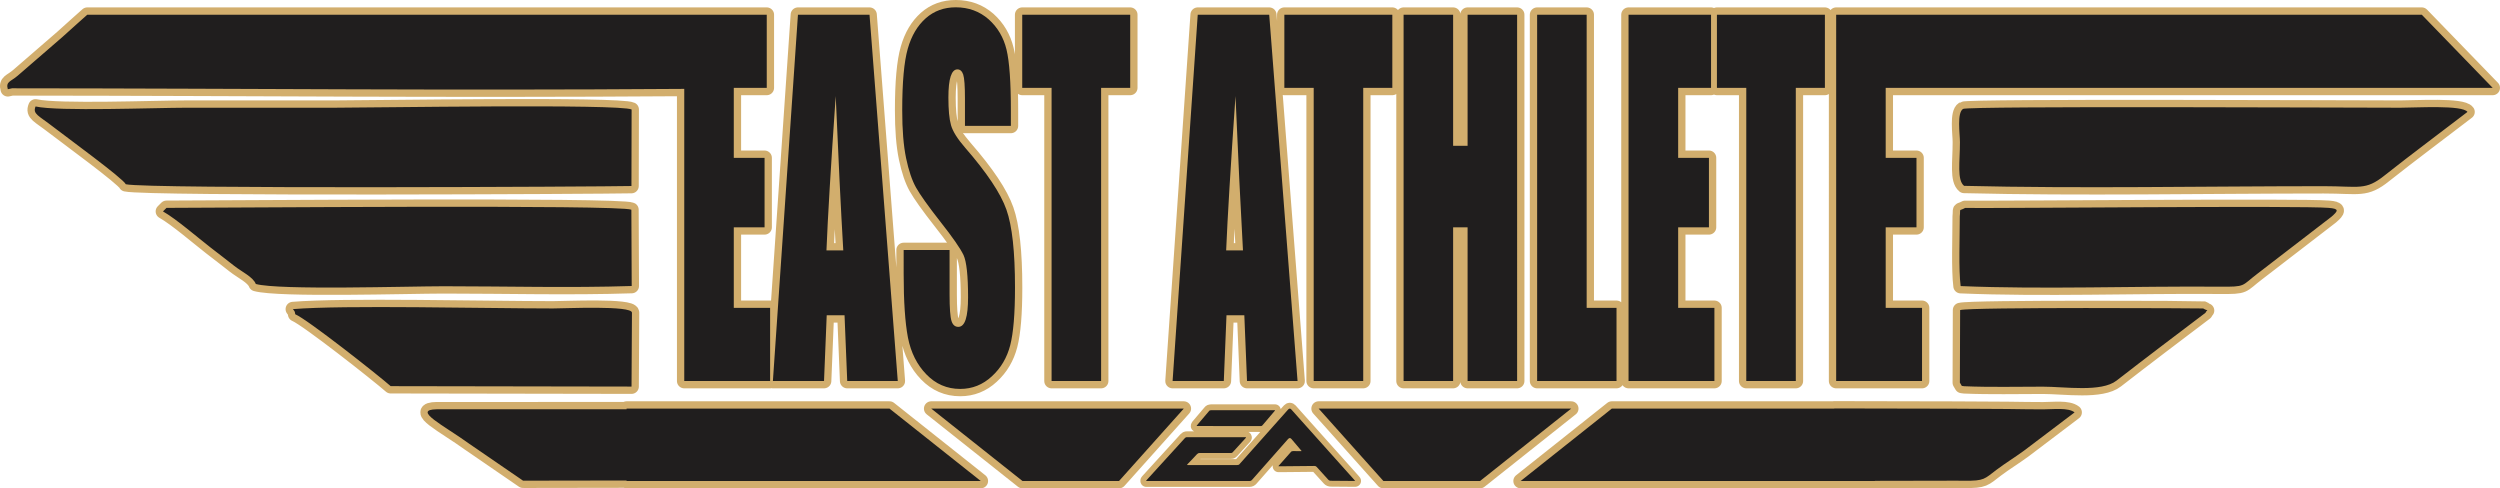
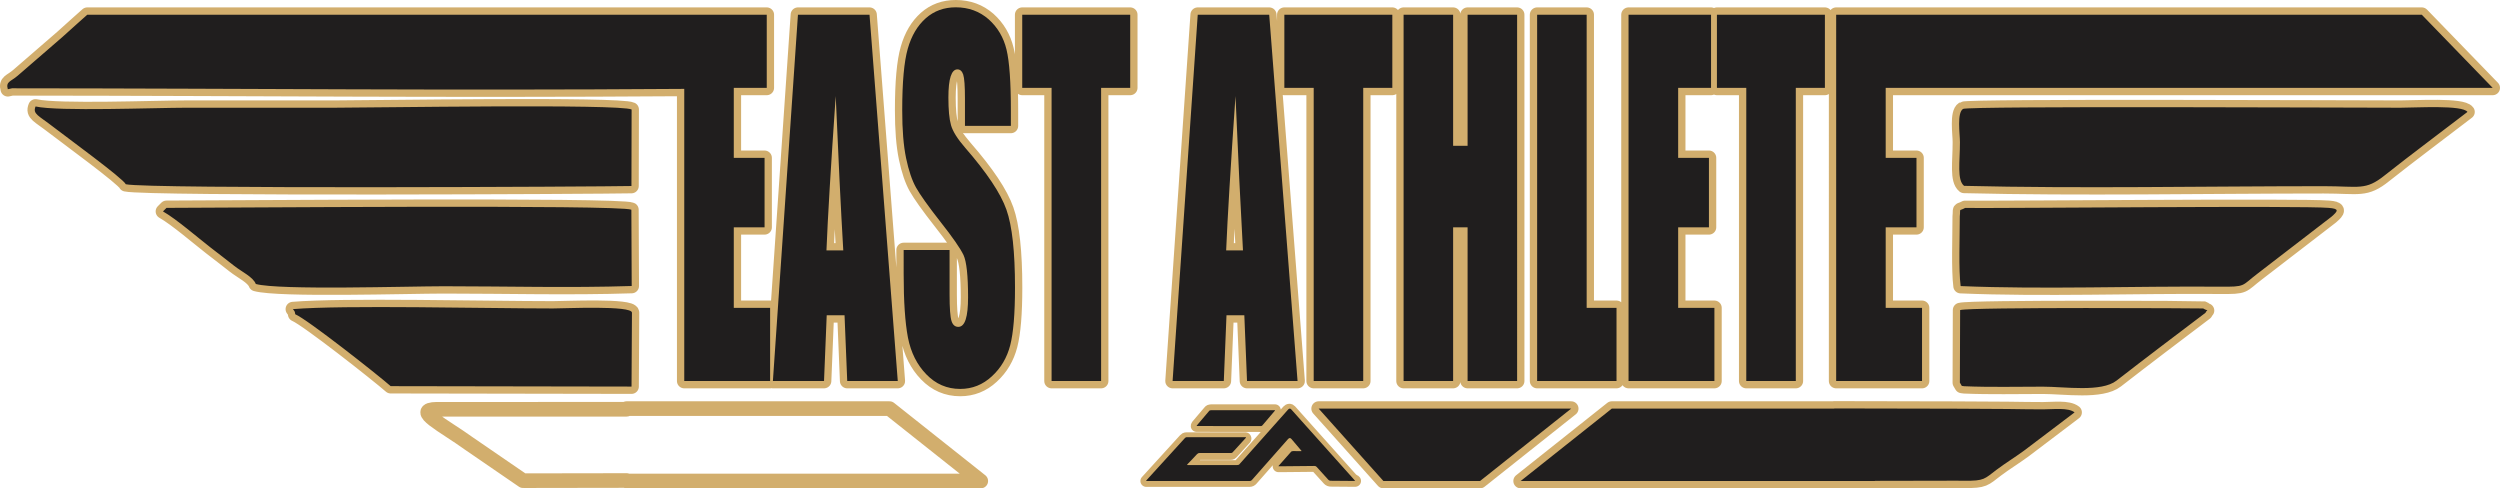
<svg xmlns="http://www.w3.org/2000/svg" width="29728.857" height="5806.945" viewBox="0 0 29728.857 5806.945">
  <g id="Group_7" data-name="Group 7" transform="translate(-194.237 -376.53)">
    <g id="Layer_x0020_1" transform="translate(194.125 376.5)">
      <g id="_1504316329104">
        <g id="Group_1" data-name="Group 1">
-           <path id="Path_1" data-name="Path 1" d="M15156,4889c-47,56-95,111-142,167-5,7-11,11-21,11-252-1-505-1-757-1h-6c0-6,4-8,6-11,47-55,94-110,141-166,6-8,13-11,25-11h759C15163,4884,15158,4886,15156,4889Zm959,830h-50c-79-1-159-2-238-2-14,0-24-4-33-14-45-51-92-100-137-151-7-8-15-11-27-11-135,2-270,3-405,4h-21c-2-5,3-8,5-10l141-159c7-9,15-12,27-12,33,1,66,1,99,1,1-7-4-10-7-13-36-43-73-87-110-130-14-17-27-17-42-1-143,162-285,323-428,485-9,10-17,14-31,14H13631c-2-7,3-9,5-12q226.5-247.5,453-497c7-8,13-12,25-12,231,1,463,0,694,0h7c4,5,0,7-2,10-52,56-104,113-155,170-7,8-15,8-25,8-122,0-244,1-366,0-14,0-23,4-32,13-35,39-72,76-108,114-4,5-9,8-11,14,5,4,11,2,16,2h581c13,0,21-3,28-12q283.5-319.5,567-637c4-4,8-9,12-13,11-12,24-12,35,0,39,44,78,87,117,131q315,351,629,703C16105,5707,16109,5712,16115,5719Z" fill="none" stroke="#d2ae6d" stroke-linecap="round" stroke-linejoin="round" stroke-width="139.66" />
+           <path id="Path_1" data-name="Path 1" d="M15156,4889c-47,56-95,111-142,167-5,7-11,11-21,11-252-1-505-1-757-1h-6c0-6,4-8,6-11,47-55,94-110,141-166,6-8,13-11,25-11h759C15163,4884,15158,4886,15156,4889Zm959,830h-50c-79-1-159-2-238-2-14,0-24-4-33-14-45-51-92-100-137-151-7-8-15-11-27-11-135,2-270,3-405,4h-21c-2-5,3-8,5-10l141-159c7-9,15-12,27-12,33,1,66,1,99,1,1-7-4-10-7-13-36-43-73-87-110-130-14-17-27-17-42-1-143,162-285,323-428,485-9,10-17,14-31,14H13631q226.5-247.5,453-497c7-8,13-12,25-12,231,1,463,0,694,0h7c4,5,0,7-2,10-52,56-104,113-155,170-7,8-15,8-25,8-122,0-244,1-366,0-14,0-23,4-32,13-35,39-72,76-108,114-4,5-9,8-11,14,5,4,11,2,16,2h581c13,0,21-3,28-12q283.5-319.5,567-637c4-4,8-9,12-13,11-12,24-12,35,0,39,44,78,87,117,131q315,351,629,703C16105,5707,16109,5712,16115,5719Z" fill="none" stroke="#d2ae6d" stroke-linecap="round" stroke-linejoin="round" stroke-width="139.66" />
          <path id="_1" data-name="1" d="M15156,4889c-47,56-95,111-142,167-5,7-11,11-21,11-252-1-505-1-757-1h-6c0-6,4-8,6-11,47-55,94-110,141-166,6-8,13-11,25-11h759C15163,4884,15158,4886,15156,4889Zm959,830h-50c-79-1-159-2-238-2-14,0-24-4-33-14-45-51-92-100-137-151-7-8-15-11-27-11-135,2-270,3-405,4h-21c-2-5,3-8,5-10l141-159c7-9,15-12,27-12,33,1,66,1,99,1,1-7-4-10-7-13-36-43-73-87-110-130-14-17-27-17-42-1-143,162-285,323-428,485-9,10-17,14-31,14H13631c-2-7,3-9,5-12q226.5-247.5,453-497c7-8,13-12,25-12,231,1,463,0,694,0h7c4,5,0,7-2,10-52,56-104,113-155,170-7,8-15,8-25,8-122,0-244,1-366,0-14,0-23,4-32,13-35,39-72,76-108,114-4,5-9,8-11,14,5,4,11,2,16,2h581c13,0,21-3,28-12q283.5-319.5,567-637c4-4,8-9,12-13,11-12,24-12,35,0,39,44,78,87,117,131q315,351,629,703C16105,5707,16109,5712,16115,5719Z" fill="#201e1e" />
        </g>
        <g id="Group_2" data-name="Group 2">
          <path id="Path_2" data-name="Path 2" d="M8412,175h706v870H8726v832h366v826H8726v958h432v870H8137V1057c-2949,21-5016-5-7994-7l-50,11c-26-92,34-89,119-162L739,443c146-129,234-213,299-268H8412Zm1928,0,336,4356h-601l-32-782H9831l-32,782H9191L9489,175Zm-312,2803q-43.5-741-90-1835-87,1257-110,1835Zm1993-1481h-546V1175c0-151-7-247-21-289-14-41-37-61-69-61-35,0-62,28-80,83-18,56-27,139-27,252,0,145,10,254,31,328,20,72,75,161,166,266q391.5,450,493,739,102,288,102,927,0,465-57,686c-38,147-110,270-218,369-108,100-233,150-377,150-157,0-291-58-402-173q-166.5-171-219-437c-34-178-51-431-51-757V2973h546v529c0,164,8,268,23,315s42,70,81,70,69-29,88-89c19-59,28-147,28-263,0-256-18-424-54-502-38-79-129-211-275-396-146-186-242-322-290-407-47-84-87-201-118-349q-46.5-223.5-46-570,0-501,66-732c44-154,115-274,214-362,99-87,217-130,357-130,152,0,282,48,390,142,107,96,178,215,213,360q52.5,216,52,735ZM13440,175v870h-346V4531h-589V1045h-349V175Zm1653,0,337,4356h-601l-32-782h-212l-32,782h-609l299-4356Zm-312,2803q-42-741-89-1835-87,1257-111,1835ZM16557,175v870h-346V4531h-589V1045h-349V175Zm1484,0V4531h-589V2703h-172V4531h-589V175h589V1734h172V175Zm827,0V3661h355v870h-944V175Zm498,0h981v870h-391v832h366v826h-366v958h431v870H19366Zm2335,0v870h-346V4531h-589V1045h-349V175Zm134,0h6964l843,870H22424v832h366v826h-366v958h432v870H21835Zm1471,4375,23,39,30,4c307,13,627,5,935,5,259,0,694,69,875-72,354-275,695-532,1057-806,31-59,41-10-27-52-7-2-2754-18-2890,19ZM3511,3737c145,61,981,720,1135,855l2864,5,5-879c-2-88-795-50-940-50-796,0-2489-42-3092,8C3509,3710,3504,3698,3511,3737Zm19804-335c981,41,2072-1,3077,7,322,3,258-7,456-157l876-674c84-73,93-95-31-106-305-28-3844,6-4325,1-80,44-52-8-63,102C23305,2825,23290,3204,23315,3402ZM1938,2514c157,89,412,310,568,431,91,71,186,142,280,217,86,68,225,132,256,215,275,76,1818,27,2235,27,736,0,1502,21,2235-3l-4-907c-121-63-4941-22-5528-22Zm21418-304c1376,34,2877,4,4278,4,422,0,495,55,724-129,164-131,311-241,483-373l501-381c-58-85-615-50-797-50-568,0-5143-22-5201,14-75,47-37,294-37,396C23307,1927,23270,2141,23356,2210ZM1496,2191c250,58,5696,29,6013,21l2-910c-140-69-3096-21-3531-21H2214c-364,0-1520,46-1791-15-37,90,35,107,209,242C790,1630,1467,2124,1496,2191Z" fill="none" stroke="#d2ae6d" stroke-linecap="round" stroke-linejoin="round" stroke-width="173.94" />
          <path id="_1-2" data-name="1" d="M8412,175h706v870H8726v832h366v826H8726v958h432v870H8137V1057c-2949,21-5016-5-7994-7l-50,11c-26-92,34-89,119-162L739,443c146-129,234-213,299-268H8412Zm1928,0,336,4356h-601l-32-782H9831l-32,782H9191L9489,175Zm-312,2803q-43.5-741-90-1835-87,1257-110,1835Zm1993-1481h-546V1175c0-151-7-247-21-289-14-41-37-61-69-61-35,0-62,28-80,83-18,56-27,139-27,252,0,145,10,254,31,328,20,72,75,161,166,266q391.5,450,493,739,102,288,102,927,0,465-57,686c-38,147-110,270-218,369-108,100-233,150-377,150-157,0-291-58-402-173q-166.5-171-219-437c-34-178-51-431-51-757V2973h546v529c0,164,8,268,23,315s42,70,81,70,69-29,88-89c19-59,28-147,28-263,0-256-18-424-54-502-38-79-129-211-275-396-146-186-242-322-290-407-47-84-87-201-118-349q-46.5-223.5-46-570,0-501,66-732c44-154,115-274,214-362,99-87,217-130,357-130,152,0,282,48,390,142,107,96,178,215,213,360q52.5,216,52,735ZM13440,175v870h-346V4531h-589V1045h-349V175Zm1653,0,337,4356h-601l-32-782h-212l-32,782h-609l299-4356Zm-312,2803q-42-741-89-1835-87,1257-111,1835ZM16557,175v870h-346V4531h-589V1045h-349V175Zm1484,0V4531h-589V2703h-172V4531h-589V175h589V1734h172V175Zm827,0V3661h355v870h-944V175Zm498,0h981v870h-391v832h366v826h-366v958h431v870H19366Zm2335,0v870h-346V4531h-589V1045h-349V175Zm134,0h6964l843,870H22424v832h366v826h-366v958h432v870H21835Zm1471,4375,23,39,30,4c307,13,627,5,935,5,259,0,694,69,875-72,354-275,695-532,1057-806,31-59,41-10-27-52-7-2-2754-18-2890,19ZM3511,3737c145,61,981,720,1135,855l2864,5,5-879c-2-88-795-50-940-50-796,0-2489-42-3092,8C3509,3710,3504,3698,3511,3737Zm19804-335c981,41,2072-1,3077,7,322,3,258-7,456-157l876-674c84-73,93-95-31-106-305-28-3844,6-4325,1-80,44-52-8-63,102C23305,2825,23290,3204,23315,3402ZM1938,2514c157,89,412,310,568,431,91,71,186,142,280,217,86,68,225,132,256,215,275,76,1818,27,2235,27,736,0,1502,21,2235-3l-4-907c-121-63-4941-22-5528-22Zm21418-304c1376,34,2877,4,4278,4,422,0,495,55,724-129,164-131,311-241,483-373l501-381c-58-85-615-50-797-50-568,0-5143-22-5201,14-75,47-37,294-37,396C23307,1927,23270,2141,23356,2210ZM1496,2191c250,58,5696,29,6013,21l2-910c-140-69-3096-21-3531-21H2214c-364,0-1520,46-1791-15-37,90,35,107,209,242C790,1630,1467,2124,1496,2191Z" fill="#201e1e" />
        </g>
        <g id="Group_3" data-name="Group 3">
          <path id="Path_3" data-name="Path 3" d="M6220,5716l1231-2v6h4212l-1085-861H7451v8H5194c-300,5,84,191,389,412Z" fill="none" stroke="#d2ae6d" stroke-linecap="round" stroke-linejoin="round" stroke-width="173.95" />
-           <path id="_1-3" data-name="1" d="M6220,5716l1231-2v6h4212l-1085-861H7451v8H5194c-300,5,84,191,389,412Z" fill="#201e1e" />
        </g>
        <g id="Group_4" data-name="Group 4">
          <path id="Path_4" data-name="Path 4" d="M22295,5718c1620-2,750-3,1062-1,243,2,238-20,387-132,101-76,214-145,325-226l601-455c-75-60-252-36-376-36-421,0,124-8-2482-11v2H19167l-1084,861h4212Z" fill="none" stroke="#d2ae6d" stroke-linecap="round" stroke-linejoin="round" stroke-width="173.95" />
          <path id="_1-4" data-name="1" d="M22295,5718c1620-2,750-3,1062-1,243,2,238-20,387-132,101-76,214-145,325-226l601-455c-75-60-252-36-376-36-421,0,124-8-2482-11v2H19167l-1084,861h4212Z" fill="#201e1e" />
        </g>
        <g id="Group_5" data-name="Group 5">
          <path id="Path_5" data-name="Path 5" d="M18684,4859H15681l770,861h1149Z" fill="none" stroke="#d2ae6d" stroke-linecap="round" stroke-linejoin="round" stroke-width="173.95" />
          <path id="_1-5" data-name="1" d="M18684,4859H15681l770,861h1149Z" fill="#201e1e" />
        </g>
        <g id="Group_6" data-name="Group 6">
-           <path id="Path_6" data-name="Path 6" d="M11074,4859h3003l-770,861H12159Z" fill="none" stroke="#d2ae6d" stroke-linecap="round" stroke-linejoin="round" stroke-width="173.95" />
-           <path id="_1-6" data-name="1" d="M11074,4859h3003l-770,861H12159Z" fill="#201e1e" />
-         </g>
+           </g>
      </g>
    </g>
  </g>
</svg>